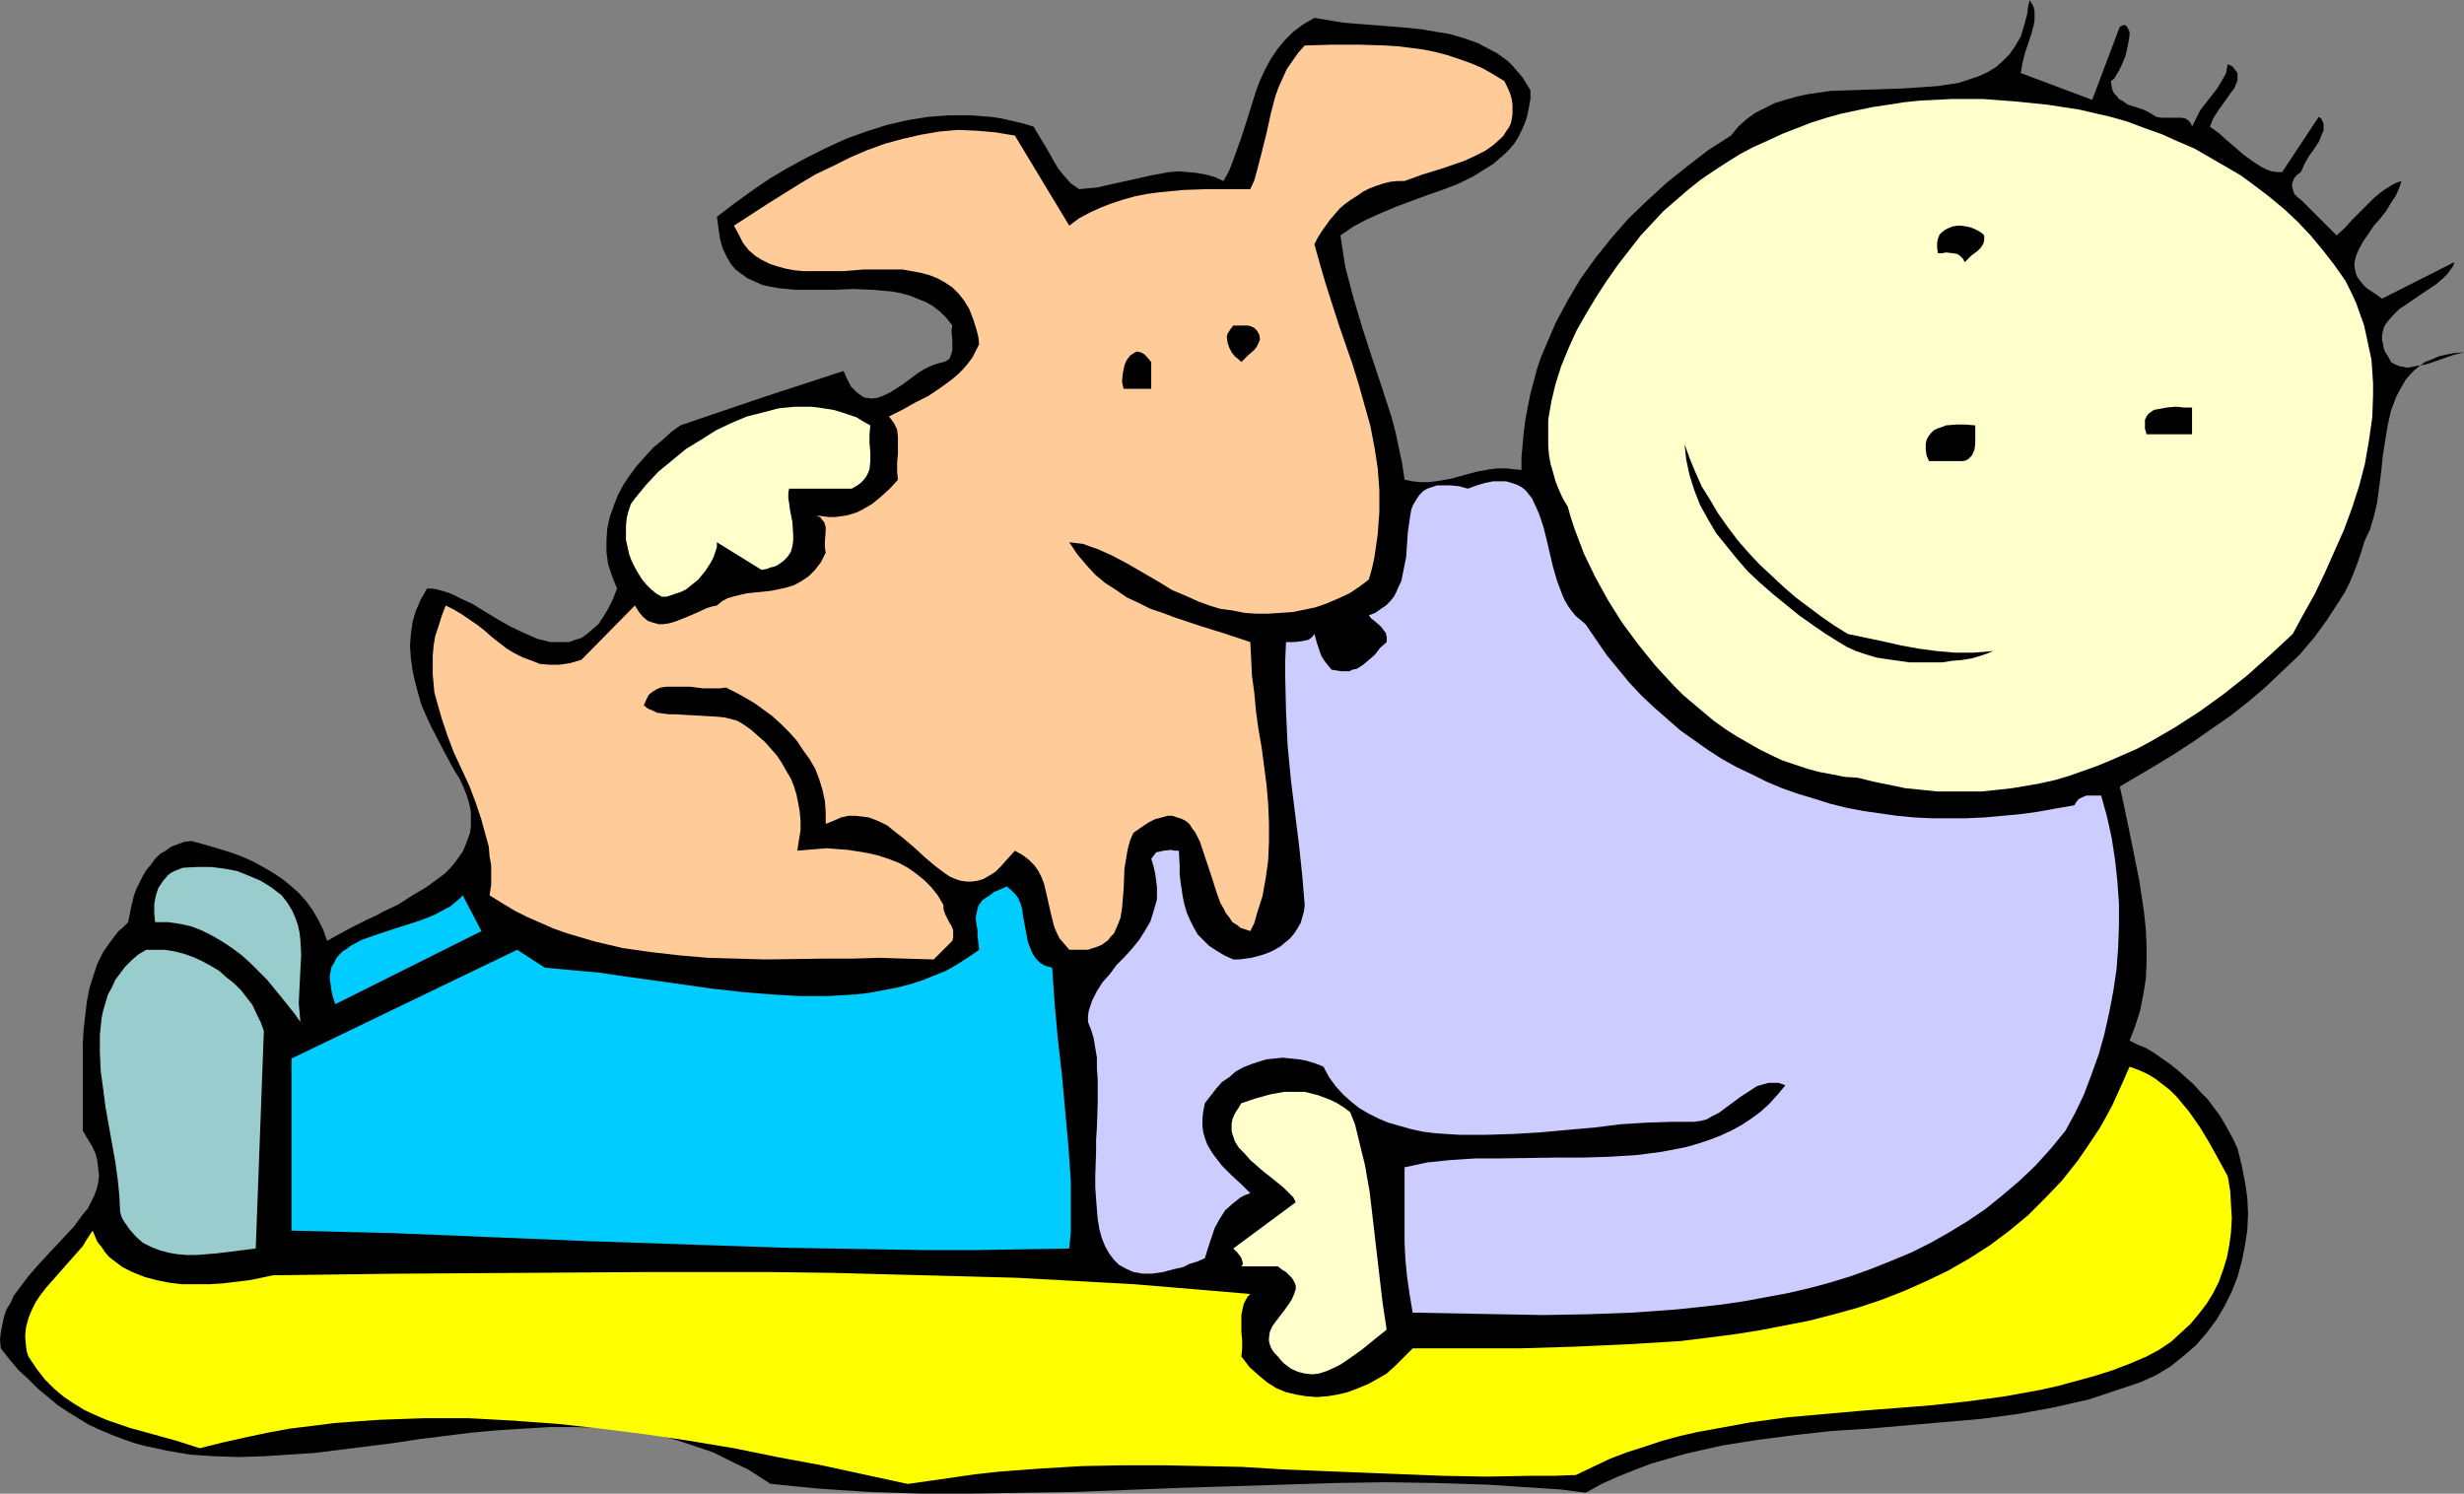
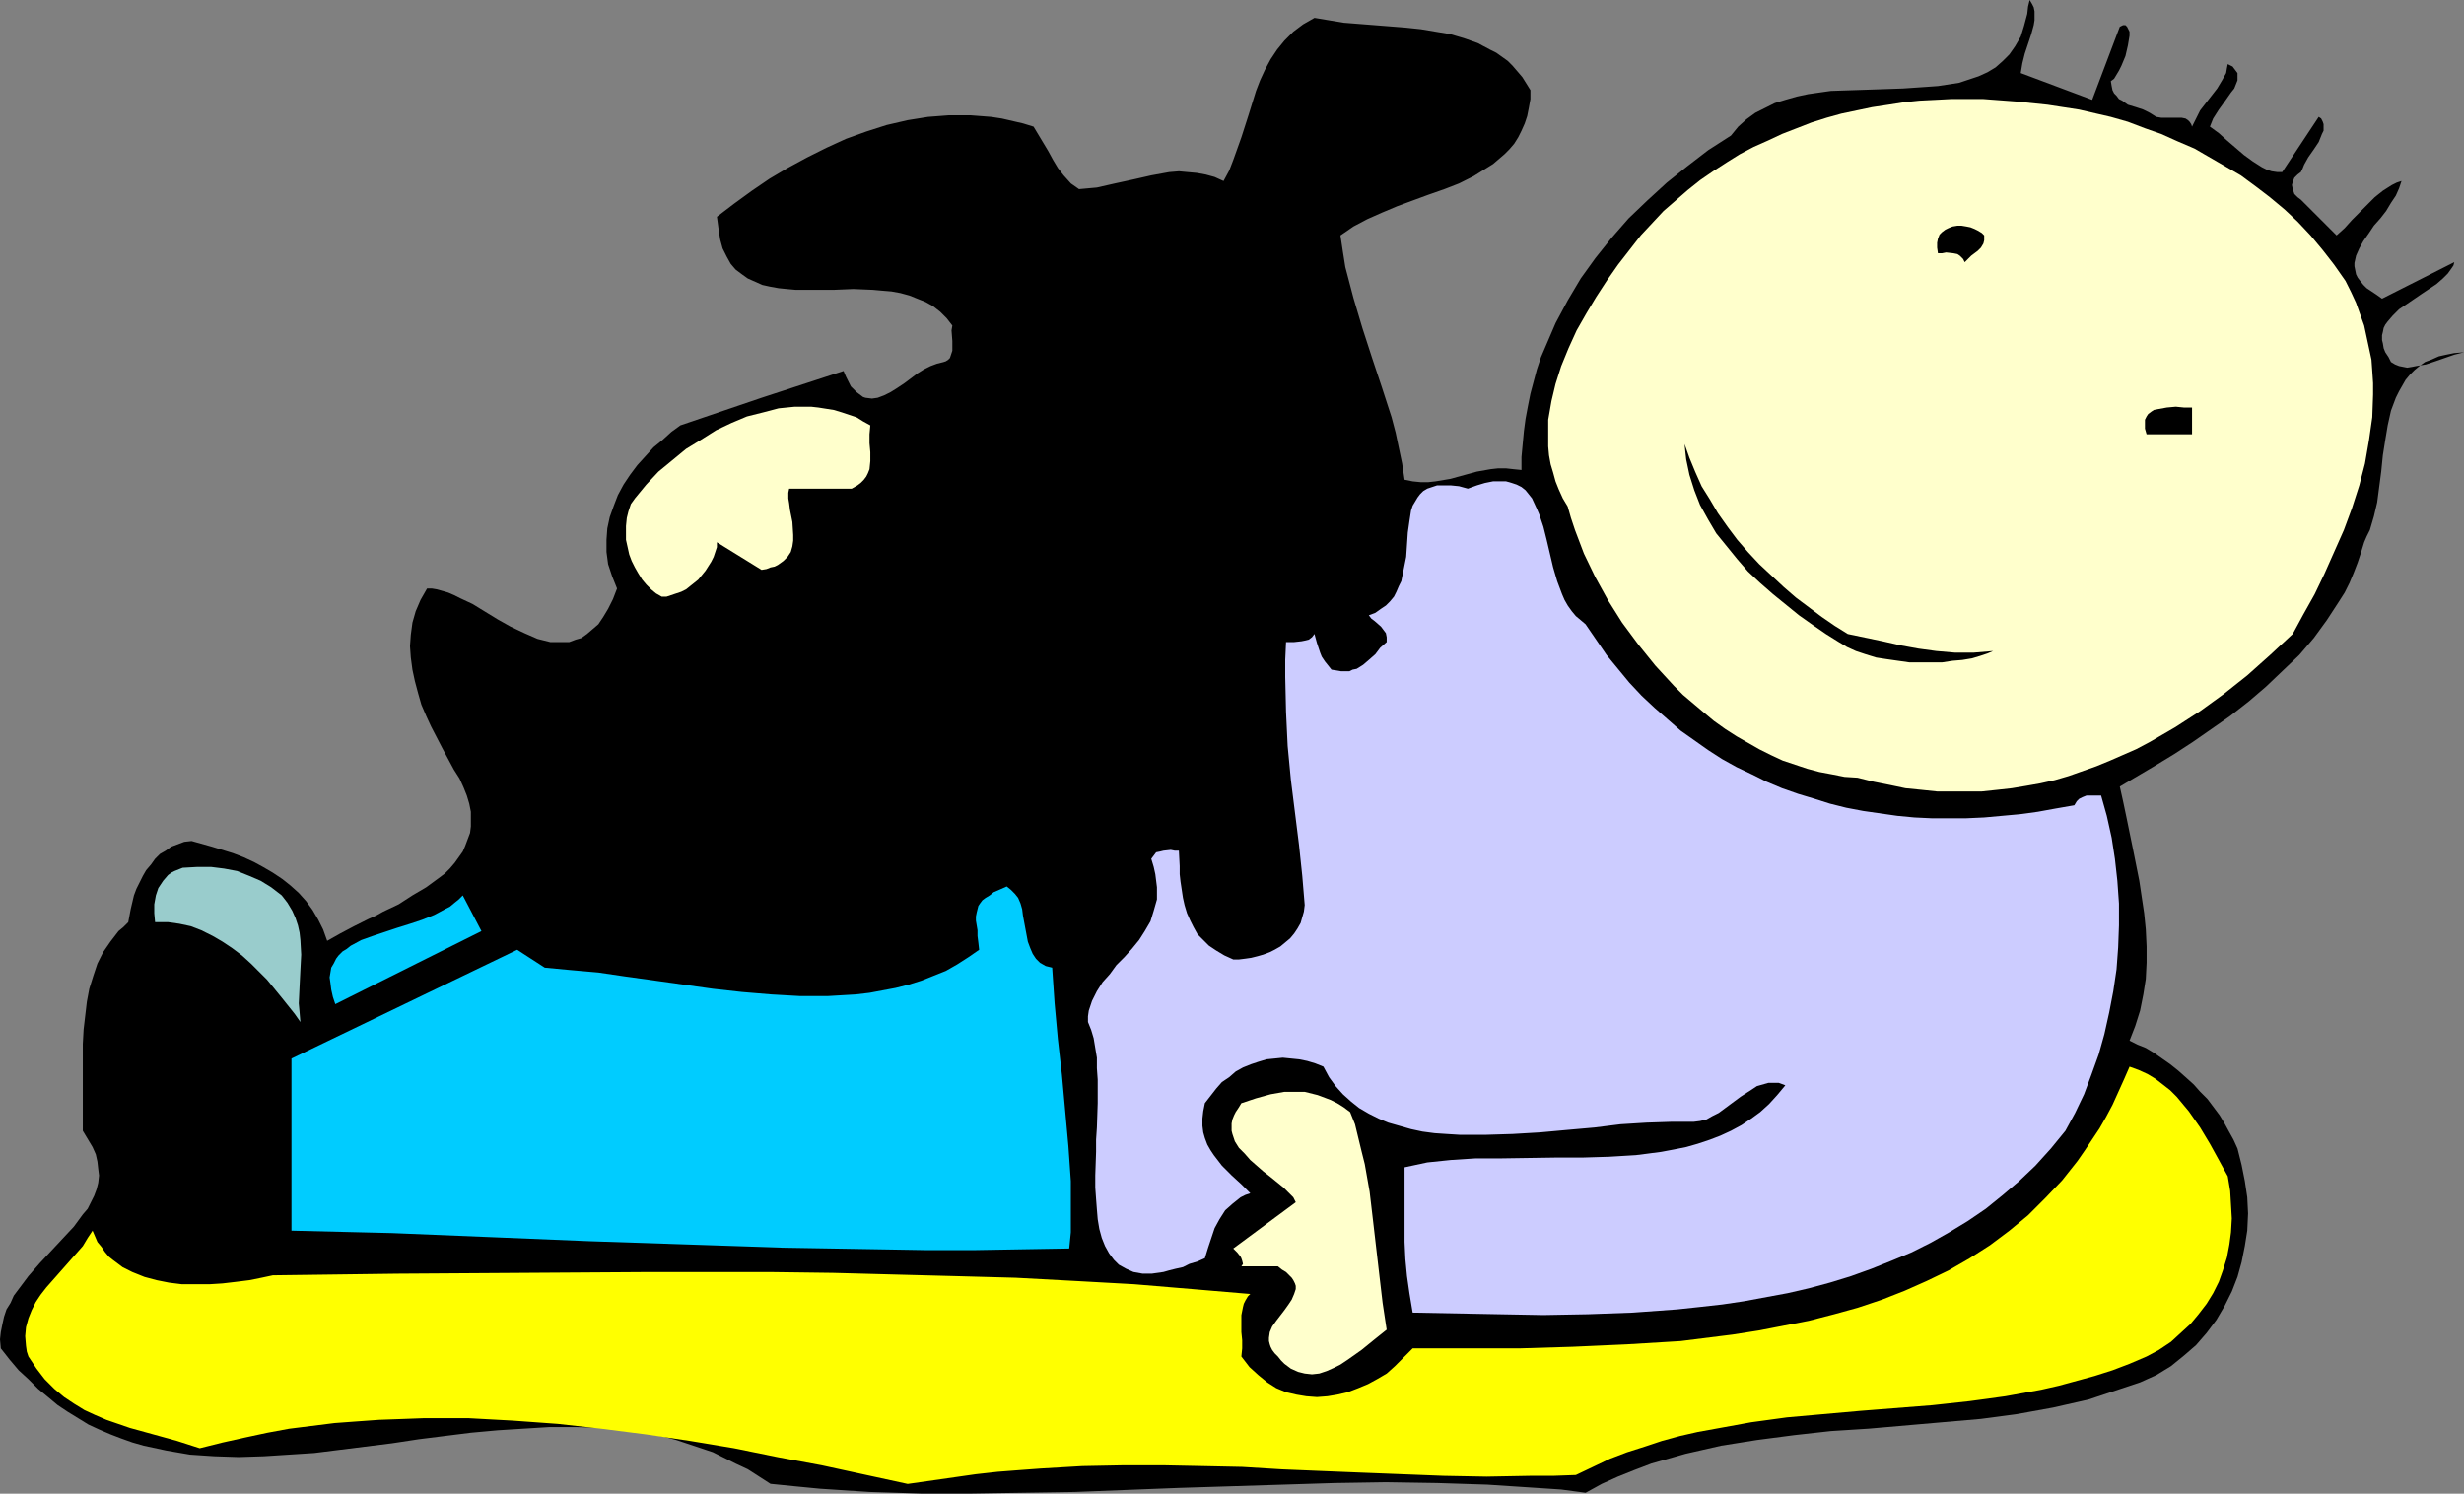
<svg xmlns="http://www.w3.org/2000/svg" xmlns:ns1="http://sodipodi.sourceforge.net/DTD/sodipodi-0.dtd" xmlns:ns2="http://www.inkscape.org/namespaces/inkscape" version="1.0" width="129.766mm" height="78.672mm" id="svg17" ns1:docname="Dog &amp; Kid 13.wmf">
  <rect width="100%" height="100%" fill="#808080" stroke="none" />
  <ns1:namedview id="namedview17" pagecolor="#ffffff" bordercolor="#000000" borderopacity="0.25" ns2:showpageshadow="2" ns2:pageopacity="0.0" ns2:pagecheckerboard="0" ns2:deskcolor="#d1d1d1" ns2:document-units="mm" />
  <defs id="defs1">
    <pattern id="WMFhbasepattern" patternUnits="userSpaceOnUse" width="6" height="6" x="0" y="0" />
  </defs>
  <path style="fill:#000000;fill-opacity:1;fill-rule:evenodd;stroke:none" d="m 402.222,14.544 14.221,5.333 5.494,-14.544 0.646,-0.323 h 0.485 l 0.323,0.323 0.162,0.323 0.323,0.646 v 0.808 l -0.162,0.97 -0.162,0.97 -0.485,2.101 -0.808,1.939 -0.485,0.97 -0.485,0.808 -0.485,0.808 -0.646,0.485 0.162,0.97 0.162,0.808 0.323,0.646 0.485,0.485 0.485,0.646 0.646,0.323 1.131,0.808 1.616,0.485 1.454,0.485 1.293,0.646 1.293,0.808 0.97,0.162 h 0.97 2.101 0.97 l 0.808,0.162 0.485,0.323 0.323,0.323 0.323,0.485 0.162,0.485 0.808,-1.616 0.808,-1.616 2.262,-2.909 1.131,-1.454 0.97,-1.616 0.808,-1.454 0.162,-0.97 0.162,-0.808 0.97,0.485 0.485,0.646 0.485,0.646 v 0.646 0.808 l -0.323,0.808 -0.323,0.808 -0.646,0.808 -1.131,1.616 -1.293,1.778 -1.131,1.778 -0.323,0.808 -0.323,0.808 1.778,1.293 1.616,1.454 3.394,2.909 1.778,1.293 1.778,1.131 0.97,0.485 0.97,0.323 1.131,0.162 h 0.97 l 7.272,-10.989 0.485,0.323 0.323,0.646 0.162,0.485 v 0.646 0.646 l -0.323,0.646 -0.646,1.616 -0.97,1.454 -1.131,1.616 -0.808,1.454 -0.323,0.808 -0.323,0.646 -0.646,0.485 -0.646,0.646 -0.323,0.808 -0.162,0.646 0.162,0.808 0.323,0.97 0.646,0.646 0.646,0.485 7.11,7.11 1.616,-1.454 1.454,-1.616 1.454,-1.454 1.616,-1.616 1.454,-1.454 1.616,-1.293 1.778,-1.131 0.97,-0.485 0.97,-0.323 -0.485,1.454 -0.646,1.454 -0.97,1.454 -0.97,1.616 -1.131,1.454 -1.293,1.454 -0.97,1.454 -1.131,1.616 -0.808,1.454 -0.646,1.454 -0.323,1.454 v 0.646 l 0.162,0.808 0.162,0.808 0.323,0.646 0.485,0.646 0.646,0.808 0.646,0.646 0.97,0.646 0.97,0.646 1.131,0.808 14.382,-7.272 -0.162,0.646 -0.323,0.485 -0.808,1.131 -0.97,0.97 -1.293,1.131 -2.909,1.939 -3.07,2.101 -1.454,0.97 -1.293,1.293 -0.97,1.131 -0.485,0.646 -0.323,0.646 -0.162,0.808 -0.162,0.646 v 0.97 l 0.162,0.646 0.162,0.97 0.323,0.808 0.646,0.97 0.485,0.97 0.808,0.485 0.808,0.323 0.808,0.162 0.808,0.162 0.97,-0.162 0.808,-0.162 1.939,-0.323 1.939,-0.646 3.717,-1.293 1.939,-0.485 -1.939,0.162 -1.616,0.323 -1.454,0.323 -1.454,0.646 -1.293,0.485 -1.131,0.808 -0.97,0.808 -0.97,0.97 -0.808,0.97 -0.646,1.131 -0.646,1.131 -0.646,1.293 -0.97,2.586 -0.646,2.909 -0.485,2.909 -0.485,3.07 -0.323,3.232 -0.808,6.141 -0.646,2.747 -0.808,2.747 -0.646,1.293 -0.485,1.131 -0.646,2.101 -0.646,1.939 -0.808,2.101 -0.808,1.939 -0.97,1.939 -1.131,1.778 -2.424,3.717 -2.586,3.555 -2.909,3.394 -3.232,3.07 -3.394,3.232 -3.394,2.909 -3.717,2.909 -3.717,2.586 -3.717,2.586 -3.717,2.424 -3.717,2.262 -3.555,2.101 -3.555,2.101 0.646,2.909 0.646,3.07 1.293,6.302 1.293,6.464 0.485,3.232 0.485,3.232 0.323,3.232 0.162,3.394 v 3.232 l -0.162,3.232 -0.485,3.07 -0.646,3.232 -0.97,3.07 -1.131,2.909 1.616,0.808 1.616,0.646 1.616,0.97 1.616,1.131 1.616,1.131 1.616,1.293 1.454,1.293 1.616,1.454 1.293,1.454 1.454,1.454 2.424,3.232 0.97,1.616 0.97,1.778 0.808,1.454 0.808,1.778 0.808,3.232 0.646,3.232 0.485,3.232 0.162,3.232 -0.162,3.394 -0.485,3.07 -0.646,3.232 -0.808,2.909 -1.131,2.909 -1.454,2.909 -1.616,2.747 -1.939,2.586 -2.101,2.424 -2.424,2.101 -2.586,2.101 -2.909,1.778 -3.232,1.454 -3.394,1.131 -3.394,1.131 -3.394,1.131 -3.555,0.808 -3.555,0.808 -3.555,0.646 -3.555,0.646 -7.272,0.97 -7.434,0.646 -14.867,1.293 -7.595,0.485 -7.272,0.808 -7.434,0.97 -7.11,1.131 -3.555,0.808 -3.555,0.808 -3.394,0.97 -3.394,0.97 -3.394,1.293 -3.232,1.293 -3.232,1.454 -3.232,1.778 -4.848,-0.646 -4.848,-0.323 -9.858,-0.646 -10.019,-0.323 -10.181,-0.162 -10.181,0.162 -10.342,0.323 -20.685,0.646 -20.685,0.808 -10.342,0.162 -10.181,0.162 h -10.181 l -10.181,-0.323 -9.858,-0.646 -5.01,-0.485 -4.848,-0.485 -2.262,-1.454 -2.262,-1.454 -2.424,-1.131 -2.262,-1.131 -2.262,-1.131 -2.424,-0.808 -2.424,-0.808 -2.424,-0.808 -2.424,-0.646 -2.424,-0.485 -5.01,-0.808 -5.01,-0.485 -5.171,-0.162 h -5.171 l -5.171,0.323 -5.171,0.323 -5.333,0.485 -10.342,1.293 -5.333,0.808 -5.171,0.646 -5.171,0.646 -5.171,0.646 -5.01,0.323 -5.01,0.323 -5.01,0.162 -4.848,-0.162 -4.848,-0.323 -4.686,-0.808 -2.262,-0.485 -2.262,-0.485 -2.262,-0.646 -2.262,-0.808 -2.101,-0.808 -2.262,-0.97 -2.101,-0.97 -2.101,-1.293 -2.101,-1.293 -1.939,-1.293 -1.939,-1.616 L 7.595,276.497 5.656,274.558 3.717,272.78 1.939,270.679 0.162,268.417 0,266.639 l 0.162,-1.454 0.323,-1.616 0.323,-1.454 0.485,-1.454 0.808,-1.293 0.646,-1.454 0.97,-1.293 1.939,-2.586 2.262,-2.586 4.525,-4.848 2.262,-2.424 1.778,-2.424 0.97,-1.131 0.646,-1.293 0.646,-1.293 0.485,-1.293 0.323,-1.293 0.162,-1.454 -0.162,-1.293 -0.162,-1.454 -0.323,-1.454 -0.646,-1.454 -0.97,-1.616 -0.97,-1.616 v -5.656 -5.979 -5.656 l 0.162,-2.909 0.323,-2.747 0.323,-2.747 0.485,-2.586 0.808,-2.586 0.808,-2.424 1.131,-2.262 1.454,-2.101 1.616,-2.101 0.97,-0.808 0.97,-0.97 0.485,-2.586 0.646,-2.747 0.485,-1.293 0.646,-1.293 0.646,-1.293 0.646,-1.131 0.97,-1.131 0.808,-1.131 0.97,-0.97 1.131,-0.646 1.131,-0.808 1.293,-0.485 1.293,-0.485 1.454,-0.162 4.04,1.131 4.202,1.293 2.101,0.808 2.101,0.97 1.778,0.97 1.939,1.131 1.939,1.293 1.616,1.293 1.616,1.454 1.454,1.616 1.293,1.778 1.131,1.939 0.97,1.939 0.808,2.262 2.586,-1.454 2.747,-1.454 2.909,-1.454 1.454,-0.646 1.454,-0.808 3.07,-1.454 2.747,-1.778 2.747,-1.616 2.424,-1.778 1.293,-0.97 0.97,-0.97 0.97,-1.131 0.808,-1.131 0.808,-1.131 0.485,-1.131 0.485,-1.293 0.485,-1.293 0.162,-1.293 v -1.454 -1.454 l -0.323,-1.616 -0.485,-1.616 -0.646,-1.616 -0.808,-1.778 -1.131,-1.778 -2.262,-4.202 -2.262,-4.363 -0.97,-2.101 -0.97,-2.262 -0.646,-2.262 -0.646,-2.424 -0.485,-2.262 -0.323,-2.424 -0.162,-2.262 0.162,-2.262 0.323,-2.424 0.646,-2.262 0.97,-2.262 1.293,-2.262 h 0.97 l 0.97,0.162 1.131,0.323 1.131,0.323 1.131,0.485 1.293,0.646 2.424,1.131 5.01,3.07 2.586,1.454 2.747,1.293 2.586,1.131 1.293,0.323 1.293,0.323 h 1.293 1.293 1.131 l 1.293,-0.485 1.131,-0.323 1.131,-0.808 1.131,-0.97 1.131,-0.97 0.97,-1.454 0.97,-1.616 0.97,-1.939 0.808,-2.101 -0.97,-2.424 -0.808,-2.424 -0.323,-2.424 v -2.424 l 0.162,-2.262 0.485,-2.262 0.808,-2.262 0.808,-2.101 1.131,-2.101 1.293,-1.939 1.454,-1.939 1.616,-1.778 1.616,-1.778 1.778,-1.454 1.778,-1.616 1.778,-1.293 16.16,-5.494 16.322,-5.333 0.485,1.131 0.485,0.97 0.485,0.97 0.646,0.646 0.485,0.485 0.646,0.485 0.646,0.485 0.485,0.162 1.293,0.162 1.131,-0.162 1.293,-0.485 1.293,-0.646 1.293,-0.808 1.454,-0.97 2.586,-1.939 1.293,-0.808 1.293,-0.646 1.293,-0.485 1.293,-0.323 0.485,-0.162 0.485,-0.323 0.323,-0.323 0.162,-0.485 0.323,-0.97 v -0.97 -0.97 l -0.162,-2.101 0.162,-0.97 -1.131,-1.454 -1.293,-1.293 -1.454,-1.131 -1.454,-0.808 -1.616,-0.646 -1.616,-0.646 -1.778,-0.485 -1.778,-0.323 -1.939,-0.162 -1.778,-0.162 -3.878,-0.162 -3.878,0.162 h -3.878 -3.717 l -1.778,-0.162 -1.616,-0.162 -1.778,-0.323 -1.454,-0.323 -1.454,-0.646 -1.454,-0.646 -1.131,-0.808 -1.293,-0.97 -0.97,-1.131 -0.808,-1.454 -0.808,-1.616 -0.485,-1.778 -0.323,-2.101 -0.323,-2.424 3.394,-2.586 3.555,-2.586 3.555,-2.424 3.555,-2.101 3.878,-2.101 3.878,-1.939 3.878,-1.778 4.04,-1.454 4.04,-1.293 4.202,-0.97 4.04,-0.646 4.202,-0.323 h 4.202 l 2.101,0.162 2.101,0.162 2.101,0.323 2.101,0.485 2.101,0.485 2.101,0.646 0.97,1.616 0.97,1.616 0.97,1.616 0.97,1.778 0.97,1.616 1.131,1.454 1.454,1.616 1.616,1.131 1.778,-0.162 1.778,-0.162 3.555,-0.808 3.717,-0.808 3.555,-0.808 3.555,-0.646 1.939,-0.162 1.778,0.162 1.778,0.162 1.778,0.323 1.778,0.485 1.778,0.808 1.131,-2.101 0.808,-2.101 1.616,-4.525 1.454,-4.525 1.454,-4.686 0.808,-2.101 0.97,-2.101 1.131,-2.101 1.293,-1.939 1.454,-1.778 1.778,-1.778 1.939,-1.454 1.131,-0.646 1.131,-0.646 2.909,0.485 2.909,0.485 6.141,0.485 6.141,0.485 3.07,0.323 2.909,0.485 2.909,0.485 2.747,0.808 2.747,0.97 2.424,1.293 1.293,0.646 1.131,0.808 1.131,0.808 0.97,0.97 1.939,2.262 0.808,1.293 0.808,1.293 v 1.778 l -0.323,1.778 -0.323,1.616 -0.485,1.454 -0.646,1.454 -0.646,1.293 -0.808,1.293 -0.97,1.131 -0.97,0.97 -1.131,0.97 -1.131,0.97 -1.293,0.808 -2.586,1.616 -2.909,1.454 -2.909,1.131 -3.232,1.131 -6.141,2.262 -3.07,1.293 -2.909,1.293 -2.747,1.454 -2.586,1.778 0.485,3.232 0.485,3.07 0.808,3.07 0.808,3.07 1.778,5.979 1.939,5.979 1.939,5.818 1.939,5.979 0.808,3.07 0.646,3.07 0.646,3.07 0.485,3.232 1.616,0.323 1.616,0.162 h 1.454 l 1.454,-0.162 2.909,-0.485 5.333,-1.454 2.747,-0.485 1.454,-0.162 h 1.616 l 1.454,0.162 1.616,0.162 v -2.586 l 0.485,-5.171 0.323,-2.424 0.485,-2.586 0.485,-2.424 0.646,-2.424 0.646,-2.424 0.808,-2.424 0.97,-2.262 0.97,-2.262 0.97,-2.262 2.424,-4.525 2.586,-4.363 2.909,-4.04 3.232,-4.04 3.394,-3.878 3.717,-3.555 3.878,-3.555 4.04,-3.232 4.202,-3.232 4.525,-2.909 1.454,-1.778 1.616,-1.454 1.778,-1.293 1.939,-0.97 1.939,-0.97 2.101,-0.646 2.262,-0.646 2.262,-0.485 2.262,-0.323 2.262,-0.323 4.848,-0.162 4.848,-0.162 4.686,-0.162 4.686,-0.323 2.262,-0.162 2.101,-0.323 2.101,-0.323 1.939,-0.646 1.939,-0.646 1.778,-0.808 1.616,-0.97 1.454,-1.293 1.293,-1.293 1.131,-1.616 1.131,-1.939 0.646,-2.101 0.646,-2.424 0.162,-1.454 L 404,0 l 0.485,0.808 0.323,0.646 0.162,0.808 v 0.97 0.808 l -0.162,0.97 -0.485,1.778 -0.646,1.939 -0.646,1.939 -0.485,1.939 z" id="path1" />
-   <path style="fill:#ffcc99;fill-opacity:1;fill-rule:evenodd;stroke:none" d="m 299.444,16.16 0.646,1.293 0.485,1.131 0.323,1.131 0.162,1.131 v 0.97 0.97 l -0.162,0.97 -0.162,0.808 -0.485,0.97 -0.485,0.646 -0.485,0.808 -0.646,0.646 -1.454,1.293 -1.616,1.131 -1.939,0.97 -2.101,0.97 -4.202,1.454 -2.101,0.646 -2.101,0.646 -1.778,0.646 -1.778,0.646 h -1.454 l -1.454,0.162 -1.293,0.323 -1.454,0.485 -1.293,0.485 -1.293,0.646 -1.131,0.808 -1.293,0.808 -1.131,0.808 -1.131,0.97 -1.939,2.262 -1.616,2.262 -0.808,1.293 -0.646,1.293 1.131,4.04 1.131,3.878 2.586,8.08 2.747,7.918 1.293,4.202 1.131,4.04 1.131,4.04 0.808,4.202 0.646,4.202 0.323,4.363 v 4.363 l -0.162,2.101 -0.162,2.262 -0.323,2.262 -0.323,2.262 -0.485,2.262 -0.646,2.262 -1.939,1.454 -1.939,1.293 -2.101,0.97 -2.262,0.97 -2.262,0.808 -2.262,0.485 -2.424,0.485 -2.424,0.162 -2.424,0.162 h -2.424 l -2.262,-0.162 -2.424,-0.485 -2.424,-0.323 -2.101,-0.646 -2.262,-0.808 -2.101,-0.97 -3.07,-1.293 -2.909,-1.778 -3.07,-1.778 -3.07,-1.778 -3.07,-1.616 -1.454,-0.646 -1.454,-0.646 -1.454,-0.485 -1.293,-0.485 -1.454,-0.162 -1.293,-0.162 1.616,2.424 1.778,2.101 1.778,1.939 1.939,1.616 2.262,1.454 2.101,1.454 2.424,1.131 2.262,1.131 2.424,0.808 2.586,0.97 4.848,1.616 5.171,1.616 4.848,1.616 0.162,3.232 0.162,3.394 0.485,3.555 0.323,3.555 0.485,3.555 0.646,3.717 0.97,7.434 0.323,3.717 0.162,3.878 v 3.717 l -0.162,3.717 -0.485,3.555 -0.646,3.555 -1.131,3.555 -0.485,1.778 -0.808,1.616 -0.97,-0.323 -0.97,-0.323 -0.808,-0.646 -0.808,-0.485 -0.646,-0.97 -0.646,-0.808 -0.485,-0.97 -0.646,-1.131 -0.808,-2.262 -0.808,-2.586 -0.808,-2.424 -0.808,-2.424 -0.808,-2.424 -0.485,-0.97 -0.485,-0.97 -0.646,-0.808 -0.485,-0.808 -0.808,-0.646 -0.646,-0.323 -0.97,-0.323 -0.97,-0.323 h -0.97 l -1.131,0.323 -1.293,0.323 -1.293,0.646 -1.454,0.97 -1.616,1.131 -0.646,1.454 -0.485,1.778 -0.323,1.939 -0.323,1.939 -0.162,4.04 -0.162,1.939 -0.162,1.939 -0.323,1.939 -0.646,1.616 -0.646,1.454 -0.646,0.646 -0.485,0.646 -0.646,0.485 -0.646,0.485 -0.808,0.323 -0.97,0.323 -0.97,0.323 h -1.131 -1.293 -1.293 l -0.97,-1.131 -0.97,-1.131 -0.646,-1.293 -0.485,-1.293 -0.646,-2.586 -0.323,-1.454 -0.323,-1.454 -0.646,-2.747 -0.485,-1.293 -0.646,-1.293 -0.808,-1.131 -1.131,-1.131 -1.293,-0.97 -1.454,-0.808 -1.454,1.616 -1.293,1.454 -1.131,1.131 -1.293,0.808 -1.131,0.646 -1.131,0.323 -1.131,0.162 h -1.131 l -1.131,-0.162 -0.97,-0.323 -1.131,-0.485 -0.97,-0.646 -1.939,-1.454 -2.101,-1.778 -2.101,-1.939 -2.101,-1.778 -2.262,-1.778 -0.97,-0.808 -1.293,-0.646 -1.131,-0.485 -1.293,-0.485 -1.293,-0.162 -1.293,-0.162 h -1.454 l -1.454,0.323 -1.454,0.646 -1.616,0.646 v -2.262 l -0.162,-2.262 -0.485,-2.262 -0.646,-2.101 -0.808,-2.101 -1.131,-1.939 -1.293,-1.778 -1.293,-1.939 -1.454,-1.616 -1.616,-1.616 -1.778,-1.616 -1.778,-1.293 -1.778,-1.293 -1.939,-1.131 -1.778,-0.97 -1.939,-0.97 -1.131,0.162 h -1.131 -2.262 l -2.586,-0.323 h -2.424 -1.131 -1.131 l -1.131,0.162 -0.808,0.323 -0.808,0.485 -0.808,0.646 -0.485,0.97 -0.485,1.131 0.808,0.646 0.808,0.323 0.97,0.485 1.131,0.162 1.293,0.162 h 1.293 l 2.747,0.162 2.909,0.162 2.747,0.162 1.454,0.162 1.293,0.323 1.131,0.323 1.131,0.646 1.616,1.131 1.454,1.293 1.293,1.131 1.293,1.454 1.131,1.293 0.97,1.454 0.808,1.454 0.97,1.616 0.646,1.616 0.485,1.616 0.323,1.616 0.323,1.778 0.162,1.778 v 1.939 l -0.323,1.939 -0.323,2.101 1.939,-0.162 1.939,-0.162 1.939,-0.162 2.101,0.162 2.101,0.162 2.101,0.323 1.939,0.323 2.101,0.485 1.939,0.646 2.101,0.808 1.778,0.97 1.616,1.131 1.616,1.293 1.454,1.454 1.293,1.616 1.131,1.939 v 0.808 l 0.323,0.97 0.808,1.616 0.485,0.808 0.323,0.808 v 0.97 0.485 l -0.162,0.646 -3.717,3.717 -5.494,-0.162 -5.333,-0.162 -5.656,0.162 h -5.494 l -11.474,0.162 -5.656,-0.162 -5.818,-0.162 -5.656,-0.485 -5.656,-0.646 -5.656,-0.808 -2.747,-0.646 -2.747,-0.646 -2.747,-0.808 -2.747,-0.808 -2.747,-0.97 -2.586,-1.131 -2.586,-1.131 -2.586,-1.293 -2.424,-1.454 -2.586,-1.616 0.323,-2.101 v -1.939 -1.939 l -0.323,-1.778 -0.162,-1.939 -0.485,-1.778 -0.97,-3.555 -1.131,-3.394 -1.293,-3.394 -3.07,-6.626 -1.293,-3.394 -1.131,-3.394 -0.97,-3.394 -0.485,-1.778 -0.162,-1.778 -0.162,-1.778 v -1.778 -1.939 l 0.162,-1.939 0.323,-1.939 0.646,-1.939 0.646,-2.101 0.808,-2.101 1.616,0.808 1.616,0.97 3.07,2.101 1.454,1.131 1.454,1.293 2.909,2.262 1.616,0.97 1.616,0.808 1.778,0.646 1.616,0.646 1.939,0.162 h 1.939 l 2.101,-0.323 1.131,-0.323 1.131,-0.323 10.666,-10.827 0.808,1.293 0.808,0.97 0.97,0.808 0.97,0.323 1.131,0.323 h 0.97 l 1.131,-0.162 1.131,-0.323 2.101,-0.808 2.262,-0.97 2.101,-0.97 1.131,-0.323 0.808,-0.162 0.97,-0.808 1.131,-0.646 1.131,-0.323 1.293,-0.323 1.454,-0.323 1.454,-0.162 3.232,-0.323 1.616,-0.323 1.454,-0.323 1.616,-0.485 1.454,-0.808 1.454,-0.97 1.293,-1.293 0.485,-0.646 0.646,-0.808 0.485,-0.97 0.485,-0.97 -0.162,-1.131 v -0.97 l 0.162,-2.101 v -0.97 l -0.323,-0.97 -0.323,-0.323 -0.323,-0.485 -0.485,-0.323 -0.485,-0.162 1.293,0.162 1.293,0.162 h 1.293 l 1.131,-0.162 1.131,-0.162 1.131,-0.323 0.97,-0.323 0.97,-0.485 1.939,-1.131 1.778,-1.454 1.778,-1.616 1.616,-1.778 -0.162,-1.616 v -1.778 l 0.162,-1.778 V 88.718 86.941 l -0.162,-1.454 -0.323,-0.646 -0.323,-0.646 -0.485,-0.646 -0.485,-0.646 2.586,-1.293 2.586,-1.454 2.586,-1.293 2.424,-1.616 2.424,-1.778 1.131,-0.97 0.97,-0.97 0.97,-1.131 0.97,-1.293 0.646,-1.293 0.646,-1.293 -0.162,-1.454 -0.323,-1.293 -0.646,-2.101 -0.808,-2.101 -0.97,-1.616 -1.131,-1.454 -1.293,-1.293 -1.454,-0.97 -1.454,-0.808 -1.616,-0.646 -1.778,-0.485 -1.778,-0.323 -1.778,-0.323 h -3.878 -4.04 l -3.878,0.323 h -4.04 -3.878 l -1.778,-0.162 -1.778,-0.323 -1.778,-0.485 -1.454,-0.485 -1.616,-0.808 -1.293,-0.808 -1.293,-1.131 -1.131,-1.454 -0.808,-1.616 -0.97,-1.778 6.464,-4.202 6.464,-4.04 3.232,-1.939 3.394,-1.616 3.555,-1.778 3.394,-1.454 3.555,-1.293 3.555,-0.97 3.555,-0.808 3.717,-0.646 3.717,-0.323 3.717,0.162 3.717,0.323 1.939,0.323 1.939,0.323 10.827,17.938 1.939,-1.454 2.101,-1.131 2.101,-0.97 2.101,-0.808 2.424,-0.808 2.262,-0.646 2.424,-0.485 2.424,-0.323 4.848,-0.485 4.686,-0.162 h 4.525 4.202 l 0.808,-1.778 0.485,-1.778 0.97,-3.717 0.97,-3.878 0.808,-3.717 0.97,-3.717 0.646,-1.778 0.808,-1.778 0.808,-1.778 1.131,-1.616 1.131,-1.616 1.293,-1.454 5.494,-0.162 h 5.333 l 5.171,0.162 2.586,0.162 2.586,0.323 2.424,0.323 2.424,0.485 2.424,0.646 2.424,0.808 2.262,0.808 2.262,0.97 2.262,1.293 z" id="path2" />
  <path style="fill:#ffffcc;fill-opacity:1;fill-rule:evenodd;stroke:none" d="m 466.862,55.913 1.131,2.262 0.97,2.101 0.808,2.262 0.808,2.262 0.485,2.262 0.485,2.262 0.485,2.262 0.162,2.262 0.162,2.424 v 2.262 l -0.162,4.525 -0.646,4.525 -0.808,4.686 -1.131,4.363 -1.454,4.525 -1.616,4.363 -1.939,4.363 -1.939,4.363 -1.939,4.04 -2.262,4.04 -2.101,3.878 -4.525,4.202 -4.525,4.04 -4.686,3.717 -4.686,3.394 -5.01,3.232 -5.01,2.909 -2.747,1.454 -2.586,1.131 -2.586,1.131 -2.747,1.131 -2.747,0.97 -2.747,0.97 -2.747,0.808 -2.909,0.646 -2.747,0.485 -2.909,0.485 -2.909,0.323 -3.07,0.323 h -2.909 -2.909 -3.07 l -3.07,-0.323 -3.232,-0.323 -3.07,-0.646 -3.232,-0.646 -3.232,-0.808 -2.586,-0.162 -2.424,-0.485 -2.586,-0.485 -2.424,-0.646 -2.424,-0.808 -2.424,-0.808 -2.424,-1.131 -2.262,-1.131 -2.262,-1.293 -2.262,-1.293 -2.262,-1.454 -2.262,-1.616 -1.939,-1.616 -2.101,-1.778 -2.101,-1.778 -1.778,-1.778 -3.717,-4.04 -3.394,-4.202 -3.232,-4.363 -2.747,-4.363 -2.586,-4.686 -2.262,-4.686 -1.778,-4.686 -0.808,-2.424 -0.646,-2.262 -0.97,-1.616 -0.808,-1.778 -0.646,-1.616 -0.485,-1.778 -0.485,-1.616 -0.323,-1.778 -0.162,-1.778 v -1.778 -3.555 l 0.646,-3.717 0.808,-3.394 1.131,-3.555 1.454,-3.555 1.616,-3.555 1.939,-3.394 1.939,-3.232 2.101,-3.232 2.262,-3.232 2.262,-2.909 2.262,-2.909 2.262,-2.424 2.262,-2.424 2.424,-2.101 2.424,-2.101 2.424,-1.939 2.586,-1.778 2.747,-1.778 2.586,-1.616 2.747,-1.454 2.909,-1.293 2.747,-1.293 2.909,-1.131 2.909,-1.131 3.07,-0.97 2.909,-0.808 3.07,-0.646 3.07,-0.646 3.232,-0.485 3.07,-0.485 3.07,-0.323 3.232,-0.162 3.07,-0.162 h 6.464 l 6.464,0.485 6.302,0.646 6.302,0.97 6.302,1.454 3.394,0.97 3.394,1.293 3.232,1.131 3.232,1.454 3.394,1.454 3.07,1.778 3.07,1.778 3.07,1.778 3.07,2.262 2.747,2.101 2.909,2.424 2.586,2.424 2.586,2.747 2.424,2.909 2.262,2.909 z" id="path3" />
  <path style="fill:#000000;fill-opacity:1;fill-rule:evenodd;stroke:none" d="m 394.95,46.864 v 0.97 l -0.162,0.646 -0.485,0.808 -0.646,0.646 -0.646,0.485 -0.646,0.485 -0.646,0.646 -0.646,0.646 -0.323,-0.646 -0.646,-0.646 -0.485,-0.323 -0.808,-0.162 -1.454,-0.162 -0.808,0.162 h -0.808 l -0.162,-1.131 v -0.97 l 0.162,-0.808 0.323,-0.808 0.485,-0.485 0.646,-0.485 0.646,-0.323 0.808,-0.323 0.97,-0.162 h 0.808 l 0.97,0.162 0.808,0.162 0.808,0.323 0.646,0.323 0.808,0.485 z" id="path4" />
-   <path style="fill:#000000;fill-opacity:1;fill-rule:evenodd;stroke:none" d="m 250.641,66.579 0.162,0.97 -0.323,0.808 -0.323,0.646 -0.485,0.646 -1.293,1.131 -0.646,0.646 -0.646,0.646 -0.485,-0.485 -0.808,-0.646 -0.646,-0.808 -0.485,-0.97 -0.323,-0.97 -0.162,-1.131 0.162,-0.646 0.323,-0.485 0.323,-0.485 0.485,-0.646 h 0.808 0.646 1.454 l 0.646,0.162 0.646,0.323 0.485,0.485 z" id="path5" />
-   <path style="fill:#000000;fill-opacity:1;fill-rule:evenodd;stroke:none" d="m 229.149,72.073 v 5.333 h -5.494 l -0.162,-0.646 -0.162,-0.808 0.162,-1.616 0.323,-1.616 0.323,-0.808 0.323,-0.485 0.485,-0.646 0.485,-0.323 0.485,-0.323 0.485,-0.162 0.646,0.162 0.646,0.323 0.646,0.646 z" id="path6" />
+   <path style="fill:#000000;fill-opacity:1;fill-rule:evenodd;stroke:none" d="m 229.149,72.073 v 5.333 l -0.162,-0.646 -0.162,-0.808 0.162,-1.616 0.323,-1.616 0.323,-0.808 0.323,-0.485 0.485,-0.646 0.485,-0.323 0.485,-0.323 0.485,-0.162 0.646,0.162 0.646,0.323 0.646,0.646 z" id="path6" />
  <path style="fill:#ffffcc;fill-opacity:1;fill-rule:evenodd;stroke:none" d="m 173.235,84.678 -0.162,1.778 v 1.778 l 0.162,1.778 v 1.778 l -0.162,1.616 -0.323,0.808 -0.323,0.646 -0.485,0.646 -0.646,0.646 -0.646,0.485 -1.131,0.646 h -12.443 l -0.162,0.808 v 1.131 l 0.162,0.97 0.162,1.293 0.485,2.424 0.162,2.586 v 1.131 l -0.162,1.131 -0.323,1.131 -0.646,0.97 -0.808,0.808 -1.131,0.808 -0.646,0.323 -0.808,0.162 -0.808,0.323 -0.97,0.162 -8.888,-5.494 v 0.97 l -0.323,0.97 -0.323,0.97 -0.485,0.97 -1.131,1.778 -1.454,1.778 -1.616,1.293 -0.808,0.646 -0.97,0.485 -0.97,0.323 -0.97,0.323 -0.97,0.323 h -0.97 l -1.131,-0.646 -0.97,-0.808 -0.97,-0.97 -0.808,-0.97 -0.808,-1.293 -0.646,-1.131 -0.646,-1.293 -0.485,-1.293 -0.323,-1.454 -0.323,-1.454 v -1.454 -1.293 l 0.162,-1.616 0.323,-1.293 0.485,-1.454 0.808,-1.131 2.262,-2.747 2.424,-2.586 2.747,-2.262 2.747,-2.262 2.909,-1.778 3.07,-1.939 3.07,-1.454 3.07,-1.293 3.232,-0.808 3.07,-0.808 3.232,-0.323 h 3.232 l 1.454,0.162 3.07,0.485 1.616,0.485 1.454,0.485 1.454,0.485 1.293,0.808 z" id="path7" />
  <path style="fill:#000000;fill-opacity:1;fill-rule:evenodd;stroke:none" d="m 436.32,86.456 h -9.05 l -0.323,-1.131 v -0.97 -0.808 l 0.323,-0.646 0.323,-0.485 0.646,-0.485 0.485,-0.323 0.808,-0.162 1.778,-0.323 1.778,-0.162 1.616,0.162 h 1.616 z" id="path8" />
-   <path style="fill:#000000;fill-opacity:1;fill-rule:evenodd;stroke:none" d="m 393.172,84.678 v 1.131 1.293 1.293 l -0.162,1.131 -0.485,1.131 -0.323,0.323 -0.323,0.323 -0.485,0.323 -0.646,0.162 h -0.485 -0.808 -5.494 l -0.485,-1.131 -0.162,-1.131 v -1.131 l 0.162,-0.808 0.323,-0.646 0.485,-0.646 0.646,-0.646 0.646,-0.323 0.97,-0.323 0.808,-0.323 1.939,-0.162 h 1.939 z" id="path9" />
  <path style="fill:#000000;fill-opacity:1;fill-rule:evenodd;stroke:none" d="m 367.801,126.209 6.949,1.454 3.555,0.808 3.555,0.646 3.555,0.485 3.717,0.323 h 3.717 l 1.939,-0.162 1.939,-0.162 -1.131,0.485 -1.454,0.485 -1.616,0.485 -1.939,0.323 -1.939,0.162 -2.101,0.323 h -2.101 -2.262 -2.101 l -2.262,-0.323 -2.262,-0.323 -2.101,-0.323 -2.101,-0.646 -1.939,-0.646 -1.778,-0.808 -1.616,-0.97 -2.586,-1.616 -2.586,-1.778 -2.747,-1.939 -2.586,-2.101 -2.586,-2.101 -2.586,-2.262 -2.424,-2.262 -2.101,-2.424 -2.101,-2.586 -2.101,-2.586 -1.616,-2.747 -1.616,-2.909 -1.131,-2.909 -0.97,-3.07 -0.646,-3.07 -0.162,-1.454 -0.162,-1.616 0.97,2.747 1.131,2.747 1.293,2.909 1.616,2.586 1.616,2.747 1.939,2.747 1.939,2.586 2.101,2.424 2.262,2.424 2.424,2.262 2.424,2.262 2.424,2.101 2.586,1.939 2.586,1.939 2.586,1.778 z" id="path10" />
  <path style="fill:#ccccff;fill-opacity:1;fill-rule:evenodd;stroke:none" d="m 315.604,124.27 2.101,3.07 2.101,3.07 2.262,2.747 2.262,2.747 2.424,2.586 2.586,2.424 2.586,2.262 2.586,2.262 2.747,1.939 2.747,1.939 2.747,1.778 2.909,1.616 3.07,1.454 2.909,1.454 3.07,1.293 3.232,1.131 3.232,0.97 3.07,0.97 3.232,0.808 3.394,0.646 3.394,0.485 3.394,0.485 3.394,0.323 3.394,0.162 h 3.555 3.394 l 3.555,-0.162 3.555,-0.323 3.555,-0.323 3.555,-0.485 3.555,-0.646 3.717,-0.646 0.485,-0.808 0.485,-0.485 0.646,-0.323 0.808,-0.323 h 1.454 1.454 l 1.131,4.04 0.97,4.363 0.646,4.202 0.485,4.363 0.323,4.525 v 4.363 l -0.162,4.363 -0.323,4.363 -0.646,4.363 -0.808,4.202 -0.97,4.363 -1.131,4.04 -1.454,4.04 -1.454,3.878 -1.778,3.717 -1.939,3.555 -2.909,3.555 -3.07,3.394 -3.232,3.07 -3.232,2.747 -3.394,2.747 -3.555,2.424 -3.717,2.262 -3.717,2.101 -3.878,1.939 -3.878,1.616 -4.04,1.616 -4.04,1.454 -4.202,1.293 -4.202,1.131 -4.202,0.97 -4.363,0.808 -4.363,0.808 -4.363,0.646 -4.363,0.485 -4.525,0.485 -8.888,0.646 -8.888,0.323 -8.888,0.162 -8.888,-0.162 -8.565,-0.162 -8.565,-0.162 -0.646,-3.878 -0.485,-3.394 -0.323,-3.394 -0.162,-3.394 v -3.394 -3.555 -3.878 -4.04 l 2.262,-0.485 2.262,-0.485 4.686,-0.485 5.01,-0.323 h 5.171 l 10.666,-0.162 h 5.333 l 5.333,-0.162 5.333,-0.323 5.01,-0.646 2.586,-0.485 2.424,-0.485 2.262,-0.646 2.424,-0.808 2.101,-0.808 2.101,-0.97 2.101,-1.131 1.939,-1.293 1.778,-1.293 1.778,-1.616 1.616,-1.778 1.616,-1.939 -1.293,-0.485 h -0.97 -1.131 l -1.131,0.323 -1.131,0.323 -0.97,0.646 -2.262,1.454 -4.363,3.232 -1.293,0.646 -1.131,0.646 -1.293,0.323 -1.293,0.162 h -2.262 -2.262 l -4.848,0.162 -5.171,0.323 -5.171,0.646 -5.494,0.485 -5.333,0.485 -5.494,0.323 -5.333,0.162 h -5.171 l -2.586,-0.162 -2.424,-0.162 -2.424,-0.323 -2.262,-0.485 -2.262,-0.646 -2.262,-0.646 -1.939,-0.808 -1.939,-0.97 -1.939,-1.131 -1.616,-1.293 -1.616,-1.454 -1.454,-1.616 -1.293,-1.778 -1.131,-2.101 -1.616,-0.646 -1.616,-0.485 -1.616,-0.323 -1.616,-0.162 -1.616,-0.162 -1.616,0.162 -1.616,0.162 -1.616,0.485 -1.454,0.485 -1.616,0.646 -1.454,0.808 -1.293,1.131 -1.454,0.97 -1.131,1.293 -1.131,1.454 -1.131,1.454 -0.323,1.616 -0.162,1.454 v 1.454 l 0.162,1.293 0.323,1.131 0.485,1.293 0.646,1.131 0.646,0.97 1.616,2.101 1.939,1.939 1.939,1.778 1.778,1.778 -0.97,0.323 -0.97,0.485 -0.808,0.646 -0.808,0.646 -1.454,1.293 -1.131,1.778 -0.97,1.778 -0.646,1.939 -0.646,1.939 -0.646,2.101 -1.454,0.646 -1.616,0.485 -1.293,0.646 -1.454,0.323 -1.293,0.323 -1.131,0.323 -1.131,0.162 -1.131,0.162 h -0.97 -0.97 l -1.778,-0.323 -1.454,-0.646 -1.454,-0.808 -0.97,-0.97 -0.97,-1.293 -0.808,-1.454 -0.646,-1.616 -0.485,-1.778 -0.323,-1.939 -0.162,-1.939 -0.162,-2.101 -0.162,-2.262 v -2.424 l 0.162,-4.686 v -2.424 l 0.162,-2.424 0.162,-4.848 v -4.686 l -0.162,-2.262 v -2.101 l -0.323,-1.939 -0.323,-1.939 -0.485,-1.616 -0.646,-1.616 v -1.131 l 0.162,-1.131 0.323,-0.97 0.323,-0.97 0.97,-1.939 1.131,-1.778 1.454,-1.616 1.293,-1.778 1.616,-1.616 1.454,-1.616 1.454,-1.778 1.131,-1.778 1.131,-1.939 0.646,-2.101 0.323,-1.131 0.323,-1.131 v -1.131 -1.293 l -0.162,-1.293 -0.162,-1.293 -0.323,-1.454 -0.485,-1.616 0.485,-0.646 0.485,-0.646 0.808,-0.162 0.646,-0.162 1.454,-0.162 0.808,0.162 h 0.808 l 0.162,3.07 v 1.616 l 0.162,1.454 0.485,3.232 0.323,1.454 0.485,1.616 0.646,1.454 0.646,1.293 0.808,1.454 1.131,1.131 1.131,1.131 1.454,0.97 1.616,0.97 1.778,0.808 h 1.131 l 1.293,-0.162 1.131,-0.162 1.293,-0.323 1.131,-0.323 1.293,-0.485 0.97,-0.485 1.131,-0.646 0.97,-0.808 0.97,-0.808 0.808,-0.97 0.646,-0.97 0.646,-1.131 0.323,-1.131 0.323,-1.131 0.162,-1.293 -0.485,-5.818 -0.646,-6.141 -0.808,-6.464 -0.808,-6.464 -0.646,-6.787 -0.323,-6.787 -0.162,-6.949 v -3.394 l 0.162,-3.555 h 1.616 l 1.454,-0.162 0.808,-0.162 0.646,-0.162 0.646,-0.485 0.485,-0.646 0.485,1.778 0.646,1.939 0.323,0.808 0.646,0.97 0.646,0.808 0.646,0.808 0.97,0.162 0.97,0.162 h 0.808 0.808 l 0.646,-0.323 0.808,-0.162 1.293,-0.808 1.131,-0.97 1.293,-1.131 0.97,-1.293 1.293,-1.131 v -0.97 l -0.162,-0.808 -0.485,-0.646 -0.485,-0.646 -1.293,-1.131 -0.646,-0.485 -0.485,-0.646 1.293,-0.485 1.131,-0.808 0.97,-0.646 0.808,-0.808 0.808,-0.97 0.485,-0.97 0.485,-1.131 0.485,-0.97 0.485,-2.424 0.485,-2.424 0.162,-2.424 0.162,-2.424 0.323,-2.262 0.323,-2.101 0.323,-0.97 0.485,-0.808 0.485,-0.808 0.485,-0.646 0.646,-0.646 0.808,-0.485 0.97,-0.323 0.97,-0.323 h 1.293 1.454 l 1.616,0.162 1.778,0.485 1.778,-0.646 1.616,-0.485 1.616,-0.323 h 1.454 1.131 l 1.131,0.323 0.97,0.323 0.97,0.485 0.808,0.646 0.646,0.808 0.646,0.808 0.97,2.101 0.485,1.131 0.808,2.424 0.646,2.586 0.646,2.747 0.646,2.747 0.808,2.747 0.97,2.586 0.485,1.131 0.646,1.131 0.808,1.131 0.808,0.97 0.97,0.808 z" id="path11" />
  <path style="fill:#99cccc;fill-opacity:1;fill-rule:evenodd;stroke:none" d="m 56.075,178.244 1.131,1.454 0.97,1.616 0.646,1.454 0.485,1.454 0.323,1.454 0.162,1.454 0.162,2.909 -0.162,3.07 -0.162,3.232 -0.162,3.394 0.162,1.778 0.162,1.939 -1.131,-1.616 -1.293,-1.616 -1.293,-1.616 -1.454,-1.778 -1.454,-1.778 -1.616,-1.616 -1.616,-1.616 -1.778,-1.616 -1.939,-1.454 -1.939,-1.293 -1.939,-1.131 -2.262,-1.131 -2.101,-0.808 -2.262,-0.485 -2.262,-0.323 h -2.586 l -0.162,-1.778 v -1.778 l 0.323,-1.778 0.485,-1.454 0.97,-1.454 0.97,-1.131 0.646,-0.485 0.646,-0.323 0.808,-0.323 0.808,-0.323 2.909,-0.162 h 2.747 l 2.586,0.323 2.586,0.485 2.424,0.97 2.262,0.97 2.101,1.293 z" id="path12" />
  <path style="fill:#00ccff;fill-opacity:1;fill-rule:evenodd;stroke:none" d="m 209.433,192.627 0.485,7.11 0.646,7.11 0.808,7.11 0.646,7.11 0.646,7.11 0.485,6.949 v 3.394 3.394 3.394 l -0.323,3.232 -9.534,0.162 -9.373,0.162 h -9.534 l -9.534,-0.162 -19.069,-0.323 -19.23,-0.646 -19.23,-0.646 -19.554,-0.808 -19.715,-0.808 -20.038,-0.485 v -34.259 l 44.925,-21.654 5.494,3.555 5.171,0.485 5.494,0.485 5.494,0.808 5.818,0.808 11.474,1.616 5.818,0.646 5.818,0.485 5.656,0.323 h 5.656 l 2.747,-0.162 2.747,-0.162 2.747,-0.323 2.586,-0.485 2.586,-0.485 2.586,-0.646 2.586,-0.808 2.424,-0.97 2.424,-0.97 2.262,-1.293 2.262,-1.454 2.101,-1.454 -0.162,-1.454 -0.162,-1.293 v -1.131 l -0.162,-0.97 -0.162,-0.97 v -0.808 l 0.162,-0.808 0.162,-0.646 0.162,-0.646 0.323,-0.485 0.485,-0.646 0.646,-0.485 0.808,-0.485 0.808,-0.646 1.131,-0.485 1.454,-0.646 0.808,0.646 0.808,0.808 0.646,0.808 0.485,1.131 0.323,1.131 0.162,1.293 0.485,2.586 0.485,2.586 0.485,1.293 0.485,1.131 0.646,0.97 0.808,0.808 1.131,0.646 z" id="path13" />
  <path style="fill:#00ccff;fill-opacity:1;fill-rule:evenodd;stroke:none" d="m 66.741,199.899 -0.485,-1.454 -0.323,-1.454 -0.162,-1.293 -0.162,-1.131 0.162,-0.97 0.162,-0.97 0.485,-0.808 0.485,-0.97 0.485,-0.646 0.808,-0.808 0.808,-0.485 0.808,-0.646 2.101,-1.131 2.262,-0.808 2.424,-0.808 2.424,-0.808 2.586,-0.808 2.424,-0.808 2.424,-0.97 2.101,-1.131 0.97,-0.485 0.97,-0.808 0.808,-0.646 0.808,-0.808 3.717,7.11 z" id="path14" />
-   <path style="fill:#99cccc;fill-opacity:1;fill-rule:evenodd;stroke:none" d="m 52.52,205.232 -1.616,43.309 -3.878,0.485 -3.878,0.485 -4.04,0.323 h -1.939 l -1.939,-0.162 -1.778,-0.323 -1.778,-0.485 -1.616,-0.646 -1.616,-0.808 -1.293,-1.131 -1.293,-1.454 -1.131,-1.616 -0.485,-0.808 -0.323,-1.131 -0.162,-3.232 -0.323,-3.232 -0.485,-3.555 -0.646,-3.555 -1.293,-7.272 -0.485,-3.717 -0.485,-3.555 -0.162,-3.717 v -3.394 l 0.162,-1.616 0.162,-1.616 0.323,-1.616 0.485,-1.616 0.485,-1.616 0.808,-1.454 0.646,-1.454 0.97,-1.293 0.97,-1.293 1.293,-1.293 1.293,-1.131 1.616,-0.97 h 1.778 1.939 l 1.939,0.323 1.939,0.485 1.778,0.646 1.778,0.808 1.778,0.97 1.616,0.97 1.454,1.293 1.454,1.131 1.454,1.454 1.131,1.454 1.131,1.454 0.808,1.778 0.808,1.616 z" id="path15" />
  <path style="fill:#ffff00;fill-opacity:1;fill-rule:evenodd;stroke:none" d="m 443.43,234.158 0.485,2.909 0.162,2.747 0.162,2.747 -0.162,2.747 -0.323,2.424 -0.485,2.586 -0.808,2.586 -0.808,2.262 -1.131,2.262 -1.293,2.101 -1.616,2.101 -1.616,1.939 -1.939,1.778 -1.939,1.778 -2.424,1.616 -2.424,1.293 -3.394,1.454 -3.394,1.293 -3.555,1.131 -3.555,0.97 -3.555,0.97 -3.555,0.808 -7.11,1.293 -7.11,0.97 -7.434,0.808 -14.382,1.131 -7.272,0.646 -7.272,0.646 -7.11,0.97 -7.11,1.293 -3.555,0.646 -3.555,0.808 -3.555,0.97 -3.394,1.131 -3.555,1.131 -3.394,1.293 -3.394,1.616 -3.394,1.616 -4.525,0.162 h -4.525 l -8.726,0.162 -8.565,-0.162 -8.242,-0.323 -8.242,-0.323 -7.918,-0.323 -7.757,-0.323 -7.918,-0.485 -7.757,-0.162 -7.918,-0.162 h -7.918 l -8.242,0.162 -8.242,0.485 -4.363,0.323 -4.202,0.323 -4.363,0.485 -4.525,0.646 -4.525,0.646 -4.525,0.646 -17.13,-3.717 -8.726,-1.616 -8.726,-1.778 -8.726,-1.454 -8.726,-1.293 -8.888,-1.131 -8.726,-0.97 -8.888,-0.646 -8.888,-0.485 h -8.888 l -4.363,0.162 -4.525,0.162 -4.525,0.323 -4.363,0.323 -9.05,1.131 -4.363,0.808 -4.525,0.97 -4.363,0.97 -4.525,1.131 -4.525,-1.454 -9.373,-2.586 -4.686,-1.616 -2.262,-0.97 -2.101,-0.97 -2.101,-1.293 -1.939,-1.293 -1.939,-1.616 -1.939,-1.939 -1.616,-2.101 -1.616,-2.424 -0.323,-0.97 -0.162,-1.131 -0.162,-1.939 0.162,-1.778 0.485,-1.778 0.646,-1.616 0.808,-1.616 0.97,-1.454 1.131,-1.454 2.424,-2.747 2.424,-2.747 2.424,-2.747 0.97,-1.616 0.97,-1.454 0.485,1.131 0.485,1.131 0.808,0.97 0.646,0.97 0.808,0.97 0.808,0.646 1.939,1.454 1.939,0.97 2.424,0.97 2.424,0.646 2.424,0.485 2.586,0.323 h 2.747 2.747 l 2.586,-0.162 2.747,-0.323 2.586,-0.323 2.424,-0.485 2.262,-0.485 24.725,-0.323 24.725,-0.162 24.886,-0.162 h 24.886 l 12.282,0.162 12.12,0.323 12.282,0.323 11.958,0.323 11.958,0.646 11.635,0.646 11.635,0.97 11.474,0.97 -0.485,0.485 -0.485,0.808 -0.323,0.646 -0.162,0.646 -0.323,1.616 v 1.616 1.778 l 0.162,1.616 v 1.616 l -0.162,1.616 1.616,2.101 1.778,1.616 1.778,1.454 1.778,1.131 1.939,0.808 2.101,0.485 1.939,0.323 2.101,0.162 2.101,-0.162 1.939,-0.323 2.101,-0.485 2.101,-0.808 1.939,-0.808 1.778,-0.97 1.939,-1.131 1.616,-1.454 3.555,-3.555 h 21.17 l 10.666,-0.323 10.827,-0.485 5.333,-0.323 5.333,-0.323 5.171,-0.646 5.171,-0.646 5.171,-0.808 5.01,-0.97 5.01,-0.97 5.01,-1.293 4.686,-1.293 4.848,-1.616 4.525,-1.778 4.363,-1.939 4.363,-2.101 4.202,-2.424 4.04,-2.586 3.878,-2.909 3.717,-3.07 3.394,-3.394 3.394,-3.555 3.07,-3.878 1.454,-2.101 2.909,-4.363 1.293,-2.262 1.293,-2.424 2.262,-5.01 1.131,-2.586 1.778,0.646 1.778,0.808 1.616,0.97 1.454,1.131 1.454,1.131 1.293,1.293 2.424,2.909 2.262,3.232 1.939,3.232 1.778,3.232 0.97,1.778 z" id="path16" />
  <path style="fill:#ffffcc;fill-opacity:1;fill-rule:evenodd;stroke:none" d="m 276.012,264.7 -2.424,1.939 -2.586,2.101 -2.747,1.939 -1.454,0.97 -1.293,0.646 -1.454,0.646 -1.454,0.485 -1.454,0.162 -1.454,-0.162 -1.293,-0.323 -1.454,-0.646 -1.293,-0.97 -0.646,-0.646 -0.646,-0.808 -0.646,-0.646 -0.485,-0.646 -0.323,-0.646 -0.162,-0.485 -0.162,-0.646 v -0.646 l 0.162,-1.131 0.485,-1.131 0.808,-1.131 1.616,-2.101 0.808,-1.131 0.646,-0.97 0.485,-1.131 0.323,-0.97 v -0.646 l -0.162,-0.485 -0.323,-0.646 -0.323,-0.485 -0.485,-0.485 -0.646,-0.646 -0.808,-0.485 -0.808,-0.646 h -7.272 l 0.323,-0.485 -0.162,-0.646 -0.162,-0.485 -0.162,-0.323 -0.646,-0.808 -0.808,-0.808 12.443,-9.211 -0.485,-0.97 -0.97,-0.97 -0.97,-0.97 -2.586,-2.101 -1.454,-1.131 -2.586,-2.262 -1.131,-1.293 -1.131,-1.131 -0.808,-1.293 -0.485,-1.454 -0.162,-0.646 v -1.454 l 0.162,-0.808 0.323,-0.808 0.323,-0.646 0.646,-0.97 0.485,-0.808 2.909,-0.97 2.909,-0.808 2.747,-0.485 h 1.293 2.747 l 1.293,0.323 1.293,0.323 1.293,0.485 1.293,0.485 1.293,0.646 1.293,0.808 1.293,0.97 0.97,2.424 1.293,5.333 0.646,2.586 0.97,5.494 0.646,5.494 1.293,11.15 0.646,5.494 z" id="path17" />
</svg>